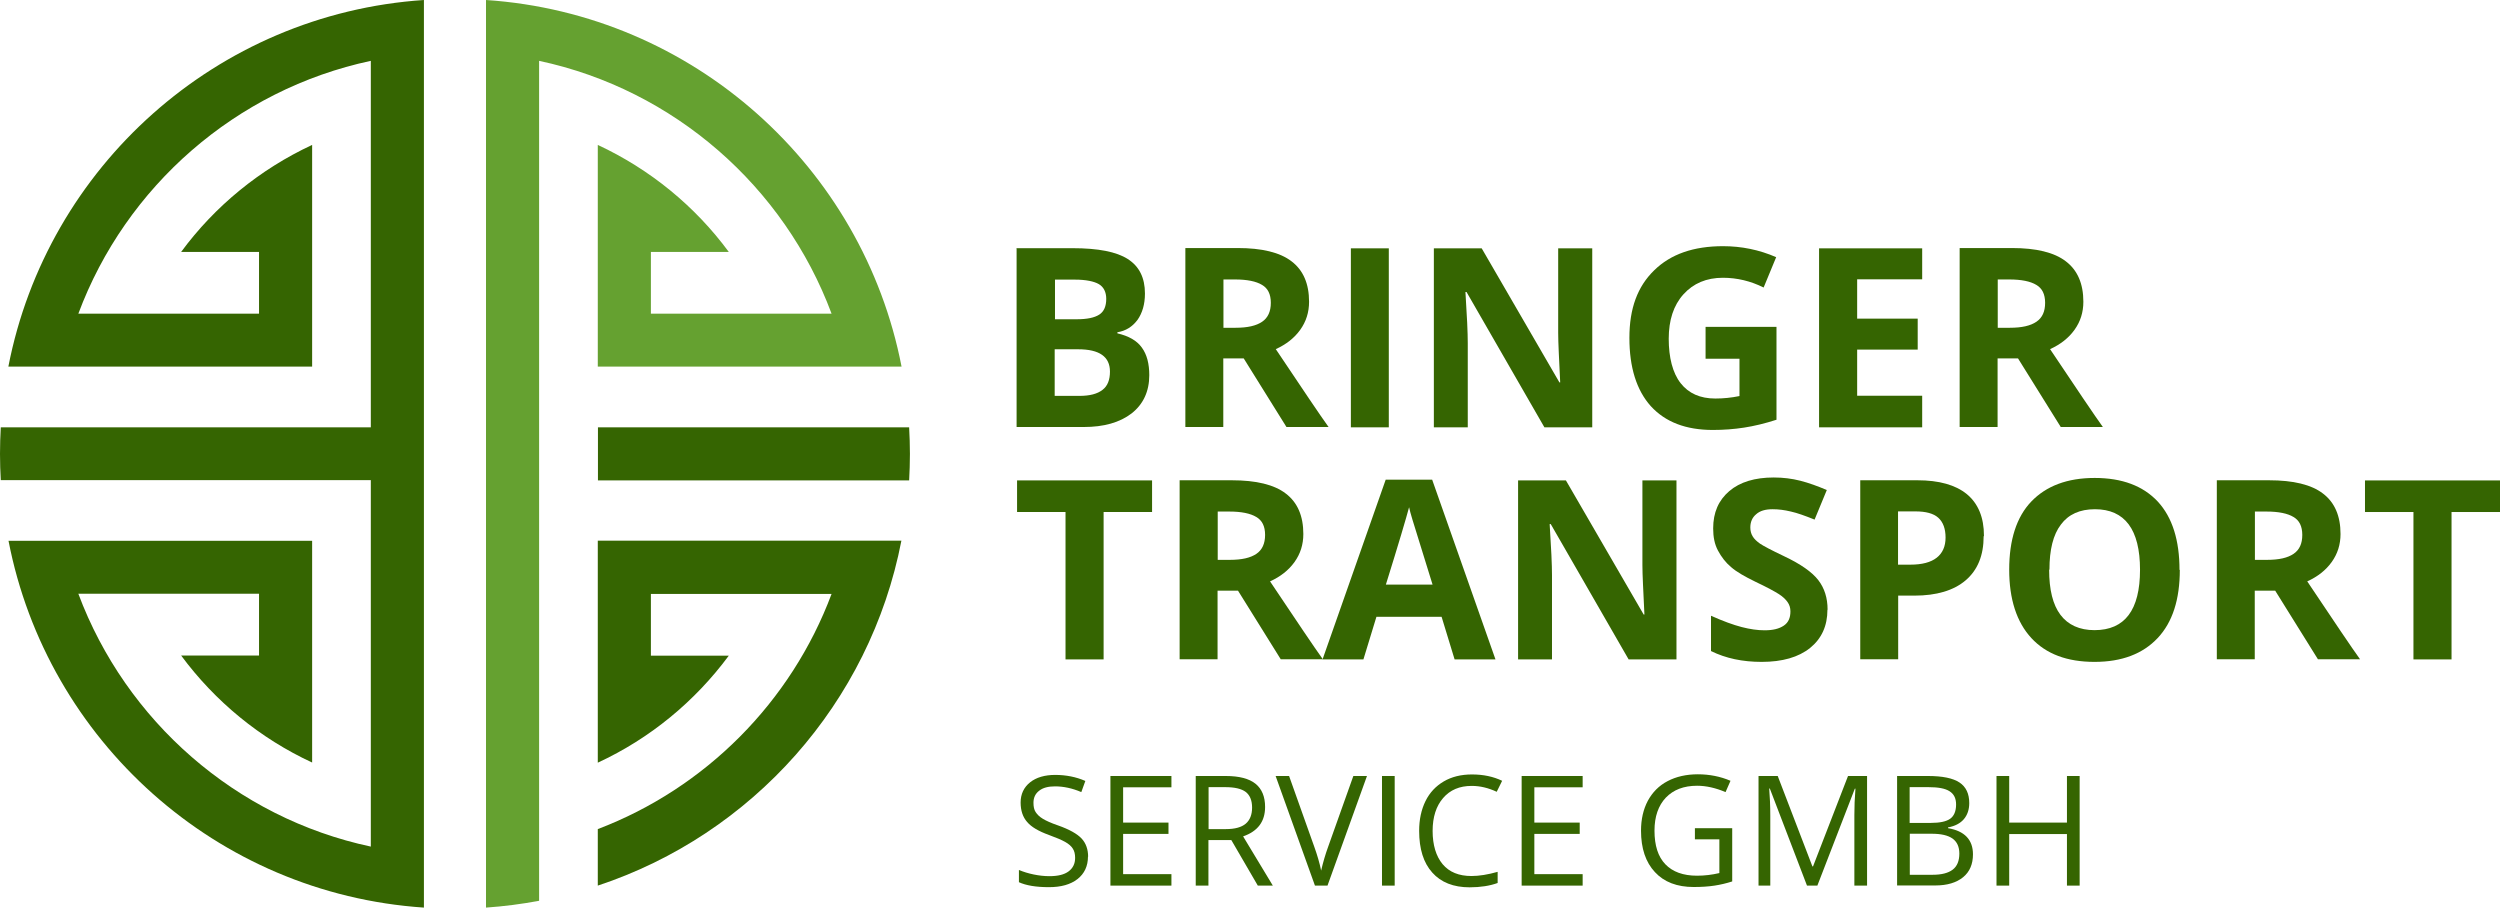
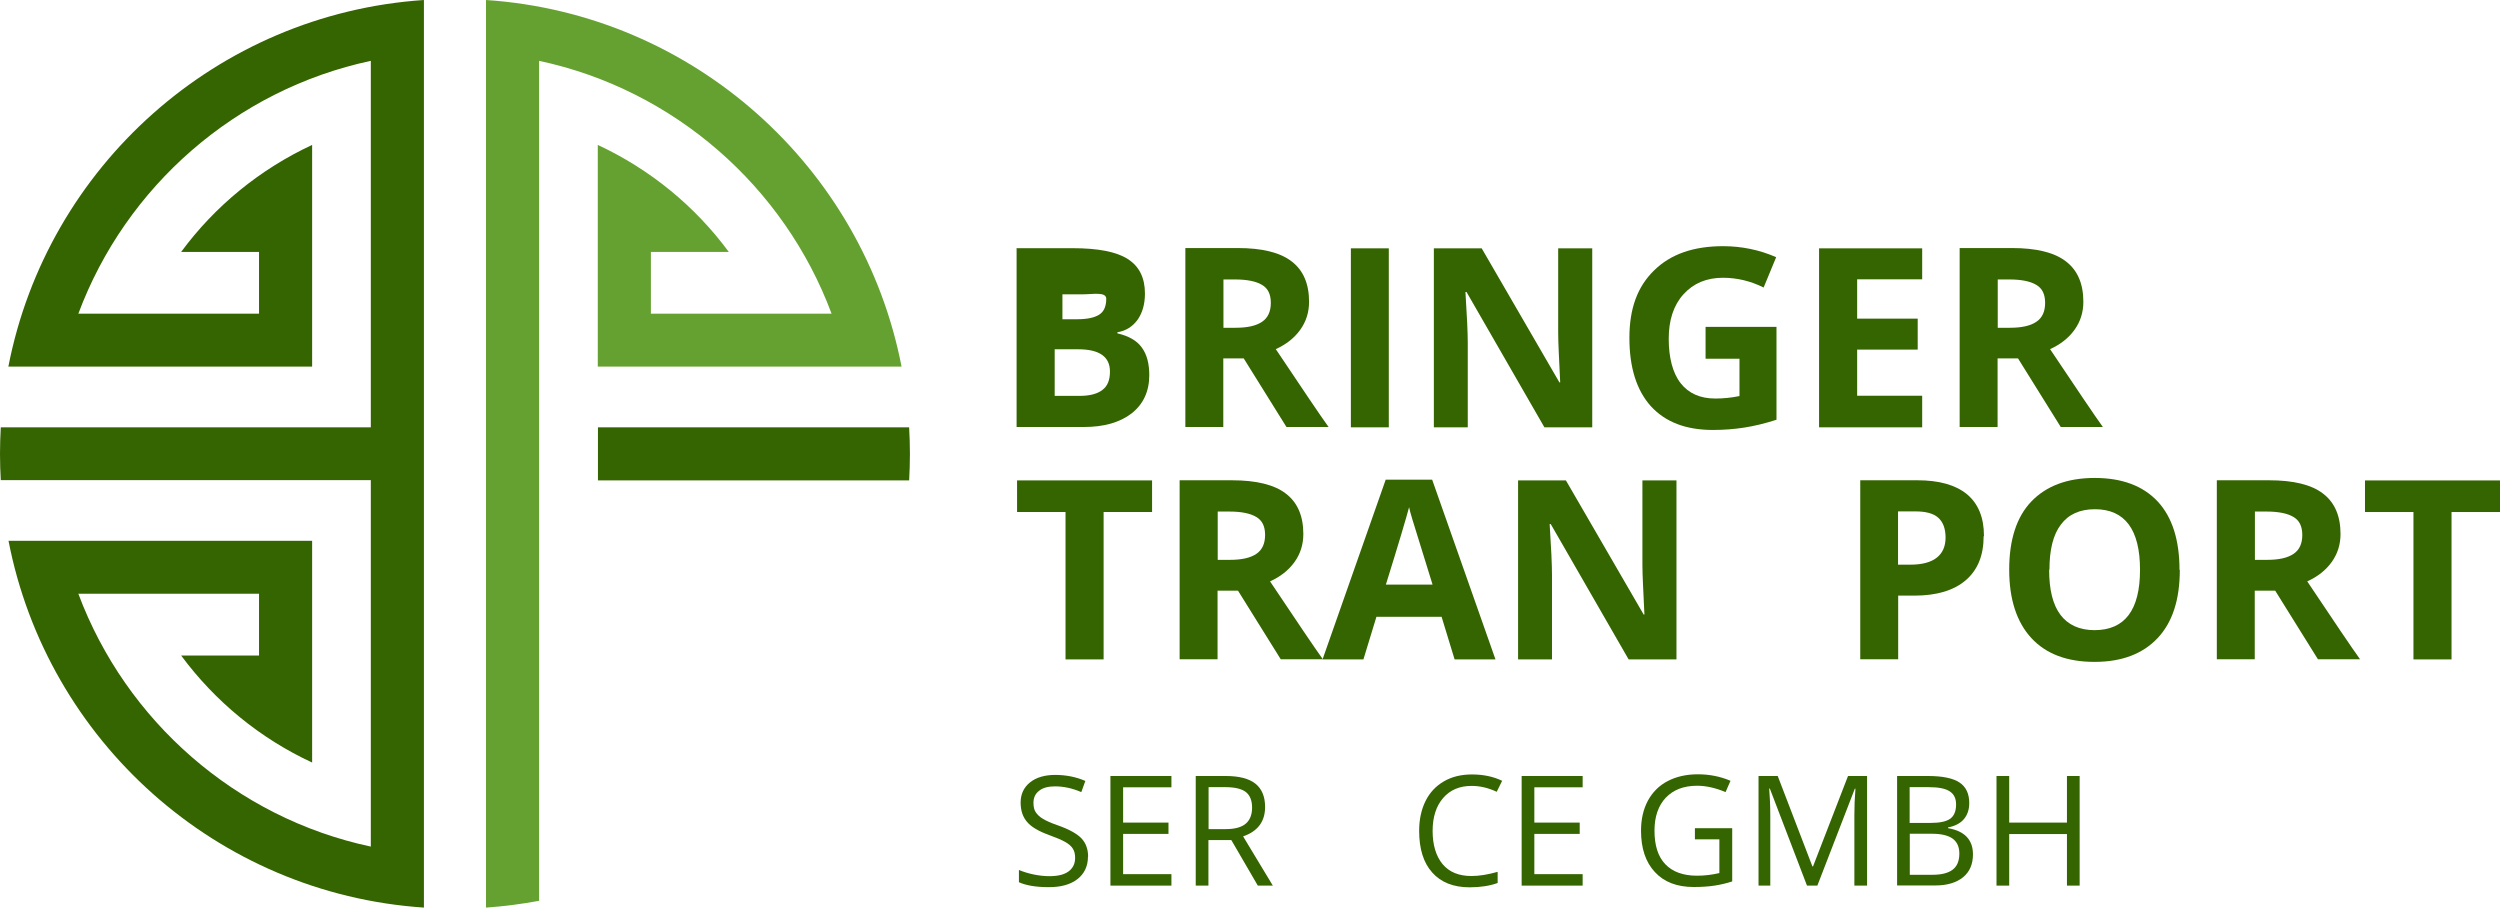
<svg xmlns="http://www.w3.org/2000/svg" id="Ebene_1" viewBox="0 0 161.47 58.62">
  <path d="M20.16,34.93v14.32c-3.37-1.56-6.27-3.95-8.46-6.91h5.03v-3.99H5.06c3.07,8.21,10.17,14.47,18.89,16.33v-23.67H.05h0c-.03-.55-.05-1.12-.05-1.7s.02-1.15.05-1.71h23.9V3.93c-8.72,1.86-15.83,8.12-18.89,16.33h11.67v-3.99h-5.03c2.18-2.96,5.09-5.34,8.46-6.91v14.32H.54C3.04,10.79,13.98.9,27.38,0v58.62c-13.4-.9-24.33-10.79-26.83-23.69h19.61Z" style="fill:#356501;" />
  <path d="M58.72,27.6h-20.1v3.43h20.1c.03-.57.05-1.14.05-1.71s-.02-1.15-.05-1.71h0Z" style="fill:#356501;" />
  <path d="M34.82,3.93c8.72,1.86,15.83,8.12,18.89,16.33h-11.67v-3.99h5.03c-2.18-2.96-5.09-5.34-8.46-6.91v14.32h19.62C55.73,10.79,44.79.9,31.39,0v58.62c1.16-.08,2.31-.23,3.43-.44V3.93Z" style="fill:#65a130;" />
-   <path d="M38.61,49.26c3.37-1.56,6.27-3.95,8.46-6.91h-5.03v-3.99h11.67c-2.61,6.98-8.14,12.54-15.1,15.19v3.65c9.97-3.3,17.58-11.79,19.61-22.28h-19.61v14.34Z" style="fill:#356501;" />
-   <path d="M65.68,16.03h3.6c1.64,0,2.83.23,3.56.7.74.47,1.11,1.21,1.11,2.23,0,.69-.17,1.26-.48,1.7-.33.44-.75.71-1.3.8v.07c.73.17,1.26.47,1.58.92.33.45.48,1.05.48,1.78,0,1.05-.39,1.88-1.14,2.47-.77.59-1.79.88-3.1.88h-4.33v-11.56h.02ZM68.12,20.62h1.43c.66,0,1.14-.1,1.45-.3s.45-.55.45-1.02c0-.44-.17-.77-.48-.95s-.84-.29-1.54-.29h-1.29v2.57h-.01ZM68.12,22.56v3.01h1.59c.68,0,1.17-.13,1.5-.39.33-.25.48-.65.48-1.18,0-.96-.68-1.44-2.05-1.44,0,0-1.52,0-1.52,0Z" style="fill:#356501;" />
+   <path d="M65.68,16.03h3.6c1.64,0,2.83.23,3.56.7.74.47,1.11,1.21,1.11,2.23,0,.69-.17,1.26-.48,1.7-.33.44-.75.71-1.3.8v.07c.73.17,1.26.47,1.58.92.33.45.48,1.05.48,1.78,0,1.05-.39,1.88-1.14,2.47-.77.59-1.79.88-3.1.88h-4.33v-11.56h.02ZM68.12,20.62h1.43c.66,0,1.14-.1,1.45-.3s.45-.55.45-1.02s-.84-.29-1.54-.29h-1.29v2.57h-.01ZM68.12,22.56v3.01h1.59c.68,0,1.17-.13,1.5-.39.33-.25.48-.65.48-1.18,0-.96-.68-1.44-2.05-1.44,0,0-1.52,0-1.52,0Z" style="fill:#356501;" />
  <path d="M79.01,23.15v4.43h-2.45v-11.56h3.37c1.57,0,2.74.28,3.49.86.75.57,1.13,1.44,1.13,2.61,0,.68-.19,1.28-.57,1.81s-.9.94-1.58,1.25c1.74,2.6,2.87,4.28,3.41,5.03h-2.72l-2.76-4.43h-1.32ZM79.01,21.17h.79c.78,0,1.34-.13,1.72-.39.37-.25.56-.66.56-1.22s-.19-.94-.57-1.16c-.38-.23-.96-.35-1.75-.35h-.74v3.12h0Z" style="fill:#356501;" />
  <path d="M87.25,27.6v-11.56h2.45v11.56s-2.45,0-2.45,0Z" style="fill:#356501;" />
  <path d="M102.86,27.6h-3.11l-5.03-8.74h-.07c.1,1.54.15,2.65.15,3.3v5.44h-2.19v-11.56h3.09l5.02,8.66h.05c-.07-1.5-.13-2.56-.13-3.19v-5.47h2.2v11.56h.02Z" style="fill:#356501;" />
  <path d="M110.16,21.11h4.58v6c-.74.24-1.45.41-2.1.51s-1.32.15-2.01.15c-1.74,0-3.07-.51-4.01-1.54-.92-1.03-1.38-2.5-1.38-4.41s.53-3.32,1.6-4.36c1.07-1.05,2.55-1.56,4.45-1.56,1.18,0,2.33.23,3.43.71l-.81,1.96c-.84-.42-1.72-.63-2.63-.63-1.06,0-1.91.36-2.55,1.07s-.95,1.67-.95,2.87.25,2.21.77,2.87,1.26.99,2.24.99c.51,0,1.03-.05,1.56-.16v-2.41h-2.19v-2.04h0Z" style="fill:#356501;" />
  <path d="M124.15,27.6h-6.66v-11.56h6.66v2h-4.2v2.54h3.91v2h-3.91v2.98h4.2v2.02h0v.02Z" style="fill:#356501;" />
  <path d="M129.02,23.15v4.43h-2.45v-11.56h3.37c1.57,0,2.74.28,3.49.86.75.57,1.13,1.44,1.13,2.61,0,.68-.19,1.28-.57,1.81s-.9.94-1.58,1.25c1.74,2.6,2.87,4.28,3.41,5.03h-2.72l-2.76-4.43h-1.32ZM129.02,21.17h.79c.78,0,1.34-.13,1.72-.39s.56-.66.56-1.22-.19-.94-.57-1.16c-.38-.23-.96-.35-1.75-.35h-.74v3.12h0Z" style="fill:#356501;" />
  <path d="M71.27,42.59h-2.45v-9.52h-3.13v-2.04h8.72v2.04h-3.13s0,9.52,0,9.52Z" style="fill:#356501;" />
  <path d="M78.64,38.15v4.43h-2.45v-11.56h3.37c1.57,0,2.74.28,3.49.86.75.57,1.13,1.44,1.13,2.61,0,.68-.19,1.28-.57,1.81s-.9.94-1.58,1.25c1.74,2.6,2.87,4.28,3.41,5.03h-2.72l-2.76-4.43h-1.32ZM78.64,36.16h.79c.78,0,1.34-.13,1.72-.39.37-.25.56-.66.56-1.22s-.19-.94-.57-1.16c-.38-.23-.96-.35-1.75-.35h-.74v3.12h0Z" style="fill:#356501;" />
  <path d="M93.95,42.59l-.84-2.75h-4.21l-.84,2.75h-2.64l4.08-11.61h3l4.09,11.61h-2.64.01ZM92.53,37.77c-.78-2.5-1.21-3.9-1.31-4.23s-.17-.59-.21-.78c-.18.68-.67,2.34-1.5,5h3.02Z" style="fill:#356501;" />
  <path d="M108.3,42.59h-3.11l-5.03-8.74h-.07c.1,1.54.15,2.65.15,3.3v5.44h-2.19v-11.56h3.09l5.02,8.66h.05c-.07-1.5-.13-2.56-.13-3.19v-5.47h2.2v11.56h.02Z" style="fill:#356501;" />
-   <path d="M118.03,39.38c0,1.05-.38,1.87-1.12,2.47-.75.6-1.79.9-3.13.9-1.23,0-2.32-.23-3.27-.7v-2.28c.78.35,1.44.59,1.98.73s1.03.21,1.48.21c.55,0,.94-.1,1.24-.3s.43-.51.43-.92c0-.23-.06-.43-.19-.61s-.31-.35-.56-.51-.74-.43-1.5-.79c-.7-.34-1.24-.65-1.58-.95-.36-.3-.63-.66-.85-1.07s-.31-.88-.31-1.43c0-1.03.35-1.82,1.04-2.41s1.66-.88,2.87-.88c.6,0,1.17.07,1.72.21s1.12.35,1.71.6l-.79,1.91c-.62-.25-1.12-.43-1.53-.52-.41-.1-.8-.15-1.18-.15-.46,0-.82.1-1.07.33-.25.21-.37.5-.37.85,0,.21.05.41.15.57.1.17.25.31.47.47.22.15.73.42,1.55.81,1.08.51,1.82,1.03,2.22,1.55s.6,1.15.6,1.91h0Z" style="fill:#356501;" />
  <path d="M128.12,34.63c0,1.25-.39,2.19-1.16,2.85s-1.89.99-3.31.99h-1.05v4.11h-2.45v-11.56h3.69c1.4,0,2.47.3,3.2.9.73.61,1.1,1.5,1.1,2.69v.02ZM122.58,36.47h.81c.75,0,1.32-.15,1.7-.45s.57-.73.57-1.3-.16-1-.47-1.28-.81-.41-1.48-.41h-1.12v3.43h0Z" style="fill:#356501;" />
  <path d="M140.79,36.8c0,1.92-.47,3.39-1.43,4.41s-2.31,1.54-4.08,1.54-3.13-.51-4.08-1.54-1.43-2.51-1.43-4.42.47-3.4,1.43-4.4,2.32-1.52,4.09-1.52,3.13.51,4.08,1.53c.94,1.02,1.4,2.5,1.4,4.41h.01ZM132.35,36.8c0,1.29.24,2.26.73,2.91s1.23.99,2.2.99c1.96,0,2.94-1.3,2.94-3.9s-.98-3.91-2.91-3.91c-.98,0-1.71.33-2.2.99-.5.65-.74,1.63-.74,2.91h-.01Z" style="fill:#356501;" />
  <path d="M145.63,38.15v4.43h-2.45v-11.56h3.37c1.57,0,2.74.28,3.49.86.75.57,1.13,1.44,1.13,2.61,0,.68-.19,1.28-.57,1.81s-.9.94-1.58,1.25c1.74,2.6,2.87,4.28,3.41,5.03h-2.72l-2.76-4.43h-1.32ZM145.63,36.16h.79c.78,0,1.34-.13,1.72-.39s.56-.66.56-1.22-.19-.94-.57-1.16c-.38-.23-.96-.35-1.75-.35h-.74v3.12h0Z" style="fill:#356501;" />
  <path d="M158.33,42.59h-2.45v-9.52h-3.13v-2.04h8.72v2.04h-3.13v9.52h0Z" style="fill:#356501;" />
  <path d="M70.27,55.32c0,.62-.23,1.11-.68,1.46s-1.06.52-1.84.52c-.84,0-1.48-.11-1.94-.32v-.79c.29.12.61.22.95.29.34.07.68.11,1.02.11.55,0,.96-.1,1.24-.31.28-.21.42-.5.42-.87,0-.25-.05-.45-.15-.6-.1-.16-.26-.3-.49-.43-.23-.13-.58-.28-1.05-.45-.66-.24-1.13-.51-1.41-.84-.28-.32-.42-.74-.42-1.26,0-.54.21-.98.61-1.3s.95-.48,1.63-.48,1.35.13,1.94.39l-.26.72c-.58-.25-1.15-.37-1.7-.37-.44,0-.78.09-1.02.28-.25.19-.37.45-.37.78,0,.25.04.45.14.6s.24.3.46.43c.21.13.54.28.98.43.74.26,1.25.55,1.53.85.28.3.42.7.42,1.18Z" style="fill:#356501;" />
  <path d="M75.66,57.2h-3.94v-7.08h3.94v.73h-3.12v2.28h2.93v.73h-2.93v2.6h3.12v.74Z" style="fill:#356501;" />
  <path d="M78.05,54.26v2.94h-.82v-7.08h1.94c.87,0,1.51.17,1.92.5s.62.83.62,1.5c0,.94-.47,1.57-1.42,1.9l1.92,3.18h-.97l-1.71-2.94h-1.48ZM78.05,53.55h1.13c.58,0,1.01-.12,1.28-.35.27-.23.41-.58.41-1.04s-.14-.8-.41-1.01c-.28-.21-.72-.31-1.33-.31h-1.07v2.71Z" style="fill:#356501;" />
-   <path d="M87.4,50.12h.89l-2.55,7.08h-.81l-2.54-7.08h.87l1.63,4.58c.19.53.34,1.04.44,1.53.12-.52.27-1.04.46-1.56l1.62-4.55Z" style="fill:#356501;" />
-   <path d="M89.26,57.2v-7.08h.82v7.08h-.82Z" style="fill:#356501;" />
  <path d="M95.05,50.76c-.78,0-1.39.26-1.84.78-.45.52-.68,1.23-.68,2.13s.22,1.64.65,2.15,1.05.76,1.86.76c.49,0,1.06-.09,1.69-.27v.72c-.49.18-1.1.28-1.81.28-1.04,0-1.85-.32-2.41-.95-.57-.63-.85-1.53-.85-2.7,0-.73.14-1.37.41-1.92.27-.55.67-.97,1.18-1.27s1.12-.45,1.82-.45c.74,0,1.39.14,1.95.41l-.35.71c-.54-.25-1.07-.38-1.61-.38Z" style="fill:#356501;" />
  <path d="M102.22,57.2h-3.94v-7.08h3.94v.73h-3.12v2.28h2.93v.73h-2.93v2.6h3.12v.74Z" style="fill:#356501;" />
  <path d="M109.47,53.49h2.41v3.44c-.37.12-.75.21-1.14.27s-.84.09-1.35.09c-1.07,0-1.91-.32-2.5-.96-.6-.64-.9-1.53-.9-2.68,0-.74.15-1.38.44-1.93.3-.55.72-.98,1.28-1.27.55-.29,1.21-.44,1.95-.44s1.46.14,2.11.42l-.32.73c-.64-.27-1.25-.41-1.84-.41-.86,0-1.53.26-2.02.77-.48.51-.73,1.22-.73,2.13,0,.96.23,1.68.7,2.17.47.49,1.15.74,2.05.74.49,0,.97-.06,1.44-.17v-2.18h-1.58v-.74Z" style="fill:#356501;" />
  <path d="M116.71,57.2l-2.4-6.27h-.04c.04.5.07,1.09.07,1.77v4.5h-.76v-7.08h1.24l2.24,5.84h.04l2.26-5.84h1.23v7.08h-.82v-4.56c0-.52.02-1.09.07-1.7h-.04l-2.42,6.26h-.66Z" style="fill:#356501;" />
  <path d="M122.52,50.12h2c.94,0,1.62.14,2.04.42.42.28.63.72.63,1.33,0,.42-.12.77-.35,1.04-.23.27-.58.45-1.02.53v.05c1.07.18,1.61.75,1.61,1.69,0,.63-.21,1.13-.64,1.48-.43.35-1.03.53-1.79.53h-2.47v-7.08ZM123.35,53.15h1.36c.58,0,1-.09,1.25-.27s.38-.49.38-.92c0-.4-.14-.68-.43-.86-.28-.18-.74-.26-1.36-.26h-1.21v2.32ZM123.35,53.85v2.65h1.48c.57,0,1-.11,1.29-.33.29-.22.43-.57.43-1.04,0-.44-.15-.76-.44-.97-.3-.21-.74-.31-1.35-.31h-1.41Z" style="fill:#356501;" />
  <path d="M134.32,57.2h-.82v-3.33h-3.73v3.33h-.82v-7.08h.82v3.01h3.73v-3.01h.82v7.08Z" style="fill:#356501;" />
</svg>